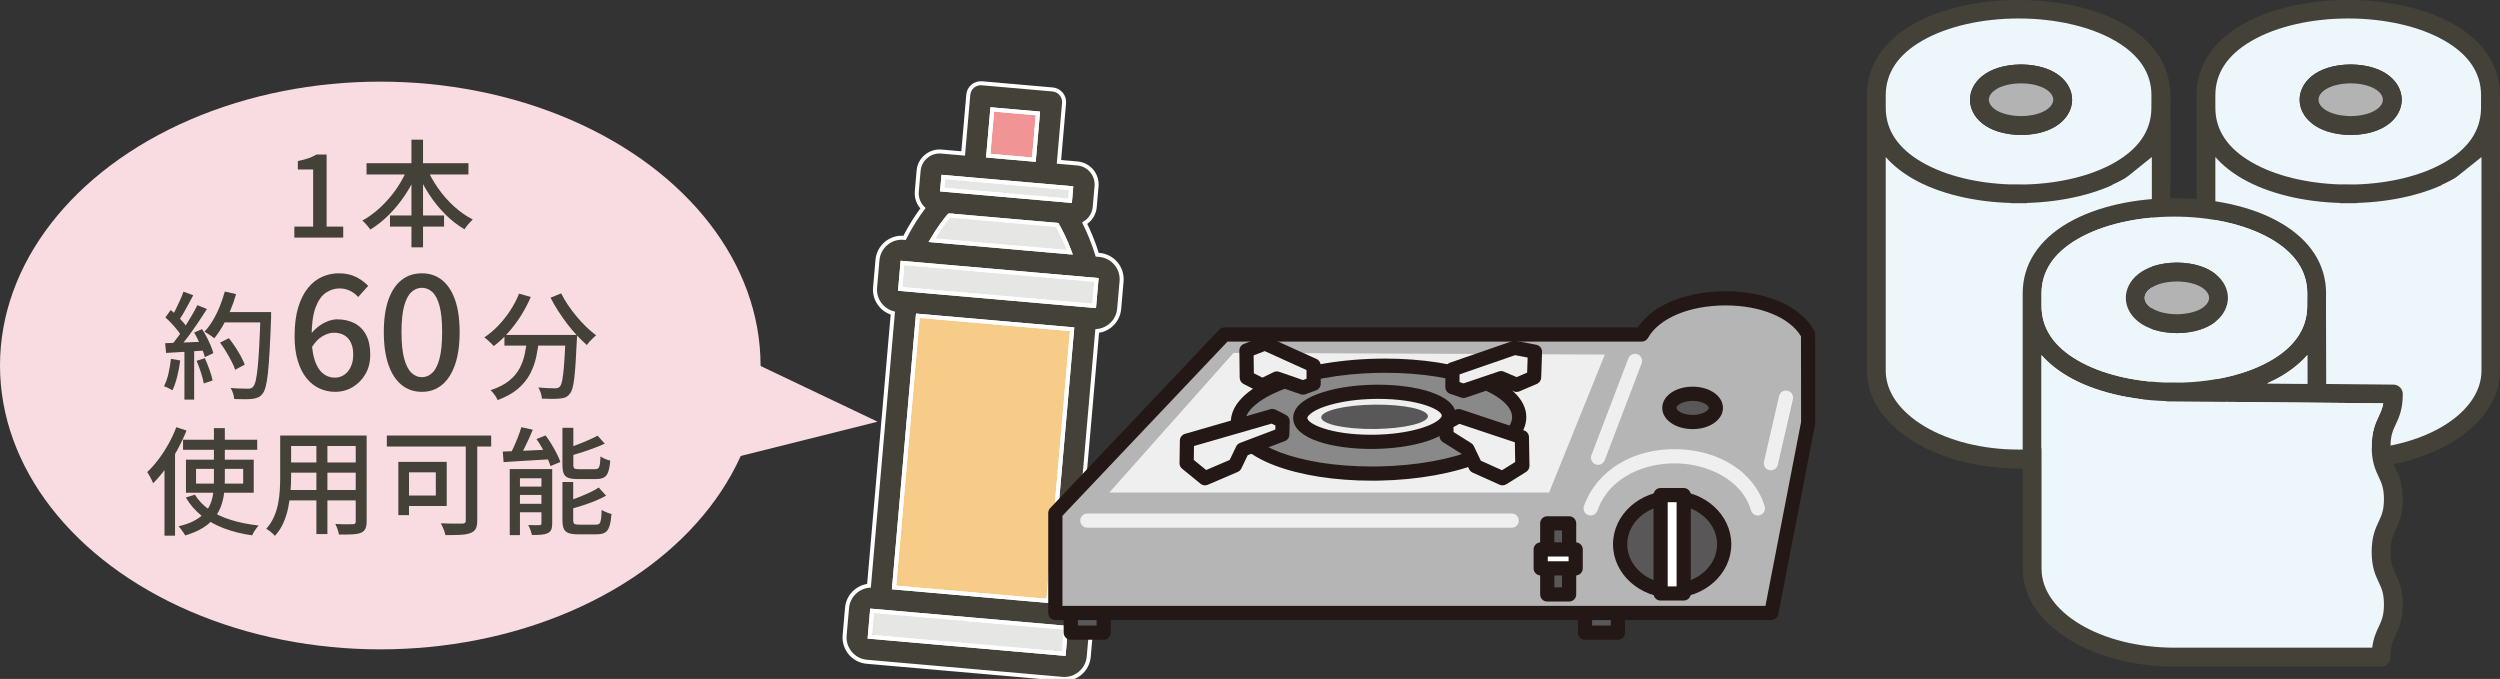
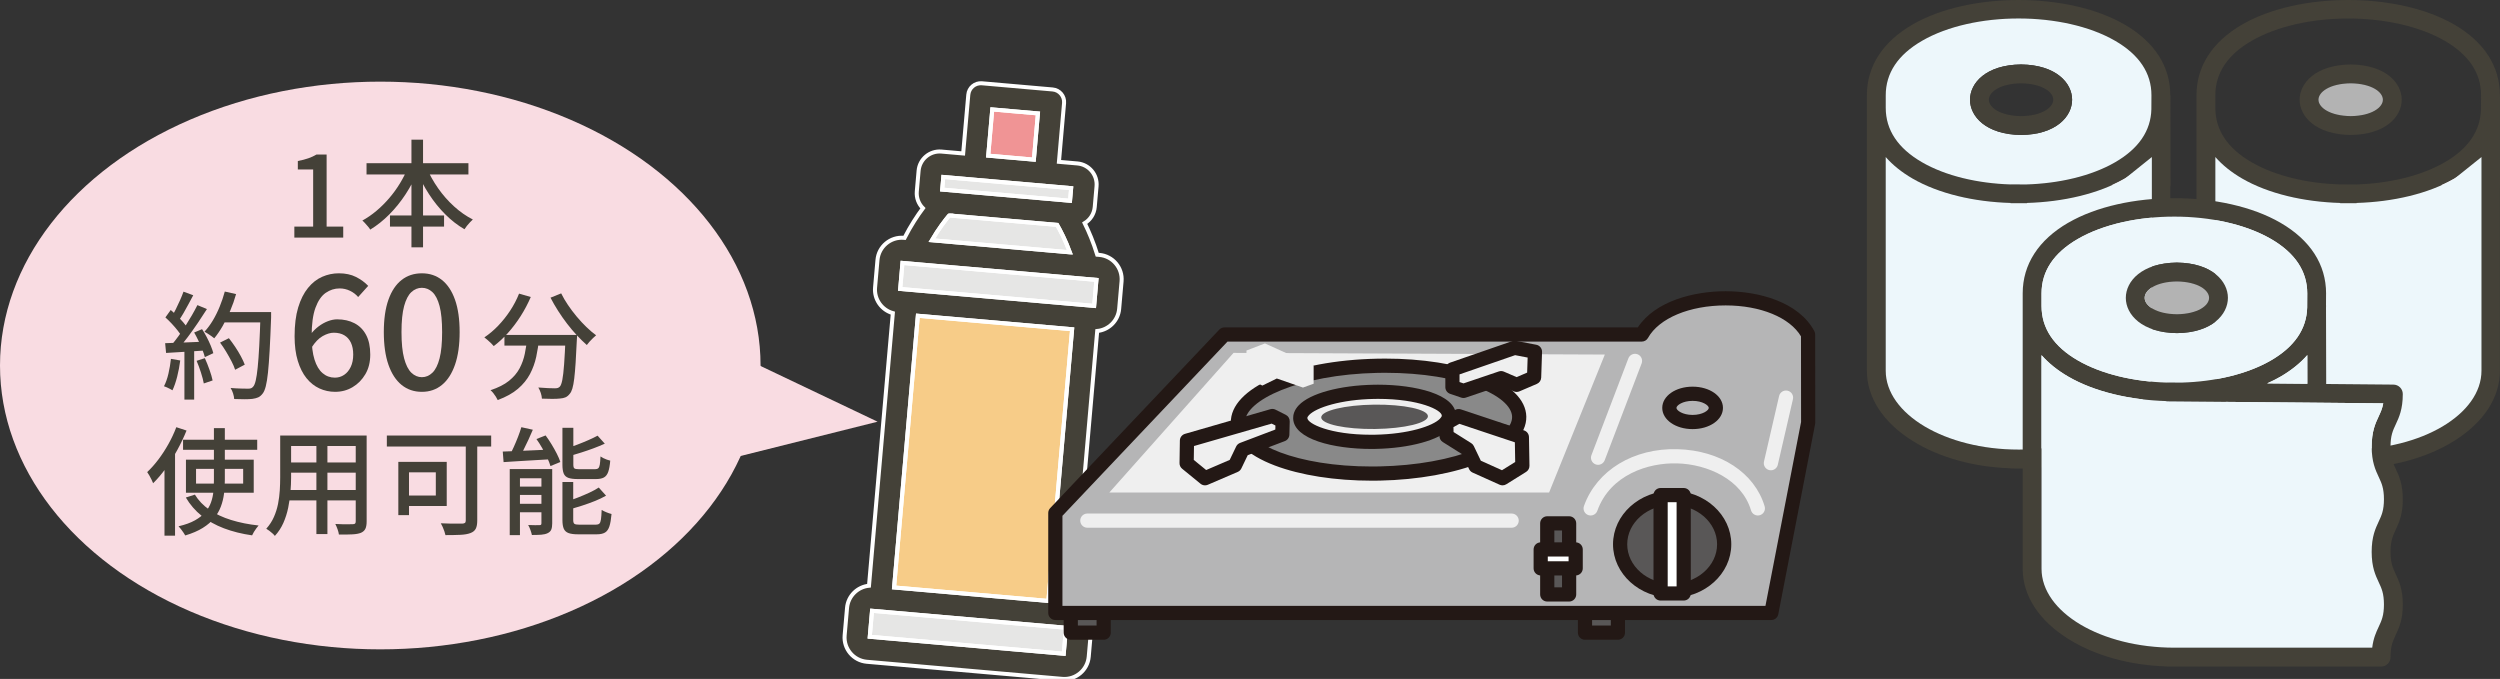
<svg xmlns="http://www.w3.org/2000/svg" id="_レイヤー_2" data-name="レイヤー 2" viewBox="0 0 310.016 84.195">
  <rect x="0" y="0" width="310.016" height="84.195" fill="#333333" stroke="none" />
  <defs>
    <style>
      .cls-1 {
        fill: #f7cc88;
      }

      .cls-2 {
        fill: #efefef;
      }

      .cls-3 {
        fill: #fce9e9;
      }

      .cls-4 {
        fill: #f9dce2;
      }

      .cls-5 {
        fill: #b3b3b3;
      }

      .cls-6 {
        fill: #898989;
      }

      .cls-7 {
        fill: #231815;
      }

      .cls-8 {
        fill: #fff;
      }

      .cls-9 {
        fill: #595757;
      }

      .cls-10 {
        fill: #e6e6e5;
      }

      .cls-11 {
        fill: #b5b5b6;
      }

      .cls-12 {
        fill: #edf7fb;
      }

      .cls-13 {
        fill: #f09495;
      }

      .cls-14 {
        fill: #444138;
      }

      .cls-15 {
        fill: none;
        stroke: #fff;
        stroke-width: .498px;
      }
    </style>
  </defs>
  <g id="_ナビ" data-name="ナビ">
    <g>
      <g>
        <path class="cls-14" d="M269.141,23.042v-.791c0-1.244-.003-2.982-.012-5.084-.003-1.253-.006-2.593-.009-3.609.003-.061.006-.123.006-.187v-.041c0-.023-.006-.044-.006-.064,0-.718,0-1.226.006-1.329.003-.041.003-.082.003-.123,0-3.592-1.957-6.623-5.662-8.769-7.008-4.059-19.3-4.059-26.305,0-3.7,2.143-5.656,5.175-5.656,8.764v34.161c0,3.344,2.032,6.448,5.721,8.734,3.276,2.035,7.54,3.218,12.098,3.367v.018s1.522.045,1.989-.018M250.314,55.751c-4.541,0-8.658-1.098-11.643-2.868-2.982-1.773-4.83-4.22-4.83-6.915v-26.495c.873.993,1.98,1.886,3.32,2.663,3.262,1.892,7.674,2.9,12.163,3.031v.032M266.805,23.021c-.044-.003-.091-.003-.134-.003-1.597-.015-3.239-.029-4.848-.047.572-.254,1.124-.531,1.644-.829,1.346-.783,2.459-1.679,3.335-2.681.003,1.355.006,2.652.003,3.56ZM262.296,5.065c2.984,1.729,4.497,3.998,4.497,6.749v.012c-.009.19-.009.683-.009,1.732-.067,2.666-1.574,4.874-4.488,6.562-2.97,1.72-6.982,2.637-11.068,2.757-.999-.009-1.676-.012-1.904-.012v.009c-4.059-.129-8.039-1.045-10.992-2.757-2.982-1.726-4.491-3.995-4.491-6.743v-1.559c0-2.751,1.513-5.023,4.494-6.749,6.381-3.697,17.577-3.697,23.96,0Z" />
        <path class="cls-12" d="M238.336,5.065c-2.982,1.726-4.494,3.998-4.494,6.749v1.559c0,2.748,1.51,5.017,4.491,6.743,2.952,1.711,6.933,2.628,10.992,2.757v-.009c.228,0,.905.003,1.904.012,4.085-.12,8.098-1.037,11.068-2.757,2.914-1.688,4.421-3.896,4.488-6.562,0-1.048,0-1.542.009-1.732v-.012c0-2.751-1.513-5.02-4.497-6.749-6.384-3.697-17.58-3.697-23.96,0ZM250.639,7.994c2.17.026,3.75.602,4.786,1.431,1.037.826,1.53,1.907,1.53,2.941,0,2.068-1.977,4.319-6.316,4.372-4.369-.053-6.346-2.304-6.346-4.372,0-2.067,1.977-4.319,6.316-4.372h.029Z" />
        <path class="cls-3" d="M261.823,22.972c.572-.254,1.124-.531,1.644-.829,1.346-.783,2.459-1.679,3.335-2.681.003,1.355.006,2.652.003,3.56-.044-.003-.091-.003-.134-.003" />
        <path class="cls-14" d="M244.293,12.366c0,2.068,1.977,4.319,6.346,4.372,4.339-.053,6.316-2.304,6.316-4.372,0-1.034-.494-2.114-1.53-2.941-1.037-.829-2.616-1.405-4.786-1.431h-.029c-4.339.053-6.316,2.304-6.316,4.372ZM254.619,12.366c0,.964-1.405,2.003-3.98,2.035-2.605-.032-4.009-1.072-4.009-2.035s1.399-2,3.995-2.035c2.596.035,3.995,1.075,3.995,2.035Z" />
-         <path class="cls-5" d="M250.624,10.33c2.596.035,3.995,1.075,3.995,2.035,0,.964-1.405,2.003-3.98,2.035-2.605-.032-4.009-1.072-4.009-2.035s1.399-2,3.995-2.035Z" />
        <path class="cls-14" d="M251.314,58.087v-.018c4.558-.149,8.822-1.332,12.098-3.367,3.688-2.287,5.721-5.391,5.721-8.734V11.808" />
        <path class="cls-12" d="M266.843,19.473v26.495c0,2.695-1.849,5.143-4.83,6.915-2.984,1.77-7.102,2.868-11.643,2.868h-.056c-4.541,0-8.658-1.098-11.643-2.868-2.982-1.773-4.83-4.22-4.83-6.915v-26.495c.873.993,1.98,1.886,3.32,2.663,3.262,1.892,7.674,2.9,12.163,3.031v.032h2.036s0-.032,0-.032c4.488-.131,8.901-1.139,12.163-3.031" />
      </g>
      <g>
        <path class="cls-14" d="M310.016,23.042v-.791c0-1.244-.003-2.982-.012-5.084-.003-1.253-.006-2.593-.009-3.609.003-.061.006-.123.006-.187v-.041c0-.023-.006-.044-.006-.064,0-.718,0-1.226.006-1.329.003-.041.003-.082.003-.123,0-3.592-1.957-6.623-5.662-8.769-7.008-4.059-19.3-4.059-26.305,0-3.7,2.143-5.656,5.175-5.656,8.764v34.161c0,3.344,2.032,6.448,5.721,8.734,3.276,2.035,7.54,3.218,12.098,3.367v.018s1.522.045,1.989-.018M291.19,55.751c-4.541,0-8.658-1.098-11.643-2.868-2.982-1.773-4.83-4.22-4.83-6.915v-26.495c.873.993,1.98,1.886,3.32,2.663,3.262,1.892,7.674,2.9,12.163,3.031v.032M307.68,23.021c-.044-.003-.091-.003-.134-.003-1.597-.015-3.239-.029-4.848-.047.572-.254,1.124-.531,1.644-.829,1.346-.783,2.459-1.679,3.335-2.681.003,1.355.006,2.652.003,3.56ZM303.171,5.065c2.984,1.729,4.497,3.998,4.497,6.749v.012c-.009.19-.009.683-.009,1.732-.067,2.666-1.574,4.874-4.488,6.562-2.97,1.72-6.982,2.637-11.068,2.757-.999-.009-1.676-.012-1.904-.012v.009c-4.059-.129-8.039-1.045-10.992-2.757-2.982-1.726-4.491-3.995-4.491-6.743v-1.559c0-2.751,1.513-5.023,4.494-6.749,6.381-3.697,17.577-3.697,23.96,0Z" />
-         <path class="cls-12" d="M279.211,5.065c-2.982,1.726-4.494,3.998-4.494,6.749v1.559c0,2.748,1.51,5.017,4.491,6.743,2.952,1.711,6.933,2.628,10.992,2.757v-.009c.228,0,.905.003,1.904.012,4.085-.12,8.098-1.037,11.068-2.757,2.914-1.688,4.421-3.896,4.488-6.562,0-1.048,0-1.542.009-1.732v-.012c0-2.751-1.513-5.02-4.497-6.749-6.384-3.697-17.58-3.697-23.96,0ZM291.514,7.994c2.17.026,3.75.602,4.786,1.431,1.037.826,1.53,1.907,1.53,2.941,0,2.068-1.977,4.319-6.316,4.372-4.369-.053-6.346-2.304-6.346-4.372,0-2.067,1.977-4.319,6.316-4.372h.029Z" />
        <path class="cls-3" d="M302.698,22.972c.572-.254,1.124-.531,1.644-.829,1.346-.783,2.459-1.679,3.335-2.681.003,1.355.006,2.652.003,3.56-.044-.003-.091-.003-.134-.003" />
        <path class="cls-14" d="M285.168,12.366c0,2.068,1.977,4.319,6.346,4.372,4.339-.053,6.316-2.304,6.316-4.372,0-1.034-.494-2.114-1.53-2.941-1.037-.829-2.616-1.405-4.786-1.431h-.029c-4.339.053-6.316,2.304-6.316,4.372ZM295.494,12.366c0,.964-1.405,2.003-3.98,2.035-2.605-.032-4.009-1.072-4.009-2.035,0-.961,1.399-2,3.995-2.035,2.596.035,3.995,1.075,3.995,2.035Z" />
        <path class="cls-5" d="M291.499,10.33c2.596.035,3.995,1.075,3.995,2.035,0,.964-1.405,2.003-3.98,2.035-2.605-.032-4.009-1.072-4.009-2.035,0-.961,1.399-2,3.995-2.035Z" />
        <path class="cls-14" d="M292.189,58.087v-.018c4.558-.149,8.822-1.332,12.098-3.367,3.688-2.287,5.721-5.391,5.721-8.734V11.808" />
        <path class="cls-12" d="M307.719,19.473v26.495c0,2.695-1.849,5.143-4.83,6.915-2.984,1.77-7.102,2.868-11.643,2.868h-.056c-4.541,0-8.658-1.098-11.643-2.868-2.982-1.773-4.83-4.22-4.83-6.915v-26.495c.873.993,1.98,1.886,3.32,2.663,3.262,1.892,7.674,2.9,12.163,3.031v.032s2.036,0,2.036,0v-.032c4.488-.131,8.901-1.139,12.163-3.031" />
      </g>
      <g>
        <path class="cls-14" d="M256.483,27.614c-3.7,2.143-5.656,5.175-5.656,8.764v34.161c0,3.344,2.032,6.448,5.721,8.734,3.276,2.035,7.54,3.218,12.098,3.367v.018h26.626c.645,0,1.168-.523,1.168-1.168,0-1.372.286-1.989.651-2.768.409-.876.87-1.866.87-3.758,0-1.889-.461-2.882-.87-3.755-.365-.78-.651-1.396-.651-2.768,0-1.375.286-1.992.651-2.771.409-.876.87-1.866.87-3.755,0-1.892-.461-2.882-.87-3.758-.365-.78-.651-1.396-.651-2.771,0-1.373.286-1.989.651-2.768.409-.876.87-1.866.87-3.758,0-.645-.523-1.168-1.168-1.168-.324,0-3.852-.032-8.331-.076v-.791c0-1.244-.003-2.982-.012-5.084-.003-1.253-.006-2.593-.009-3.609.003-.061.006-.123.006-.187v-.041c0-.023-.006-.044-.006-.064,0-.718,0-1.226.006-1.329.003-.041.003-.082.003-.123,0-3.592-1.957-6.623-5.662-8.769-7.008-4.059-19.3-4.059-26.305,0ZM268.645,49.738v.032c.946,0,10.025.085,17.323.155,4.056.038,7.715.073,9.57.091-.114.645-.321,1.092-.564,1.612-.409.873-.87,1.866-.87,3.755,0,1.892.461,2.882.87,3.758.365.78.651,1.396.651,2.771,0,1.373-.286,1.989-.651,2.768-.409.876-.87,1.866-.87,3.758,0,1.889.461,2.879.87,3.755.365.78.651,1.396.651,2.768,0,1.373-.286,1.989-.651,2.771-.315.672-.66,1.416-.803,2.587h-24.536c-4.541,0-8.658-1.098-11.643-2.868-2.982-1.773-4.83-4.22-4.83-6.915v-26.495c.873.993,1.98,1.886,3.32,2.663,3.262,1.892,7.674,2.9,12.163,3.031ZM286.126,47.591c-.044-.003-.091-.003-.134-.003-1.597-.015-3.239-.029-4.848-.047.572-.254,1.124-.531,1.644-.829,1.346-.783,2.459-1.679,3.335-2.681.003,1.355.006,2.652.003,3.56ZM281.617,29.635c2.984,1.729,4.497,3.998,4.497,6.749v.012c-.009.19-.009.683-.009,1.732-.067,2.666-1.574,4.874-4.488,6.562-2.97,1.72-6.982,2.637-11.068,2.757-.999-.009-1.676-.012-1.904-.012v.009c-4.059-.129-8.039-1.045-10.992-2.757-2.982-1.726-4.491-3.995-4.491-6.743v-1.559c0-2.751,1.513-5.023,4.494-6.749,6.381-3.697,17.577-3.697,23.96,0Z" />
        <path class="cls-12" d="M257.657,29.635c-2.982,1.726-4.494,3.998-4.494,6.749v1.559c0,2.748,1.51,5.017,4.491,6.743,2.952,1.711,6.933,2.628,10.992,2.757v-.009c.228,0,.905.003,1.904.012,4.085-.12,8.098-1.037,11.068-2.757,2.914-1.688,4.421-3.896,4.488-6.562,0-1.048,0-1.542.009-1.732v-.012c0-2.751-1.513-5.02-4.497-6.749-6.384-3.697-17.58-3.697-23.96,0ZM269.959,32.564c2.17.026,3.75.602,4.786,1.431,1.037.826,1.53,1.907,1.53,2.941,0,2.068-1.977,4.319-6.316,4.372-4.369-.053-6.346-2.304-6.346-4.372,0-2.067,1.977-4.319,6.316-4.372h.029Z" />
        <path class="cls-12" d="M286.123,44.032c.003,1.355.006,2.652.003,3.56-.044-.003-.091-.003-.134-.003-1.597-.015-3.239-.029-4.848-.047.572-.254,1.124-.531,1.644-.829,1.346-.783,2.459-1.679,3.335-2.681Z" />
        <path class="cls-12" d="M253.162,44.043c.873.993,1.98,1.886,3.32,2.663,3.262,1.892,7.674,2.9,12.163,3.031v.032c.946,0,10.025.085,17.323.155,4.056.038,7.715.073,9.57.091-.114.645-.321,1.092-.564,1.612-.409.873-.87,1.866-.87,3.755,0,1.892.461,2.882.87,3.758.365.78.651,1.396.651,2.771,0,1.373-.286,1.989-.651,2.768-.409.876-.87,1.866-.87,3.758,0,1.889.461,2.879.87,3.755.365.78.651,1.396.651,2.768,0,1.373-.286,1.989-.651,2.771-.315.672-.66,1.416-.803,2.587h-24.536c-4.541,0-8.658-1.098-11.643-2.868-2.982-1.773-4.83-4.22-4.83-6.915v-26.495Z" />
        <path class="cls-14" d="M263.614,36.935c0,2.068,1.977,4.319,6.346,4.372,4.339-.053,6.316-2.304,6.316-4.372,0-1.034-.494-2.114-1.53-2.941-1.037-.829-2.616-1.405-4.786-1.431h-.029c-4.339.053-6.316,2.304-6.316,4.372ZM273.94,36.935c0,.964-1.405,2.003-3.98,2.035-2.605-.032-4.009-1.072-4.009-2.035,0-.961,1.399-2,3.995-2.035,2.596.035,3.995,1.075,3.995,2.035Z" />
        <path class="cls-5" d="M269.945,34.9c2.596.035,3.995,1.075,3.995,2.035,0,.964-1.405,2.003-3.98,2.035-2.605-.032-4.009-1.072-4.009-2.035,0-.961,1.399-2,3.995-2.035Z" />
      </g>
    </g>
    <g>
      <g>
        <ellipse class="cls-4" cx="47.157" cy="45.324" rx="47.157" ry="35.2" />
        <polygon class="cls-4" points="89.103 42.904 108.824 52.293 87.389 57.658 89.103 42.904" />
      </g>
      <g>
        <path class="cls-14" d="M36.501,29.465v-1.367h2.332v-7.08h-1.9v-1.051c.499-.096.934-.209,1.303-.339.369-.129.708-.285,1.015-.467h1.252v8.937h2.059v1.367h-6.06Z" />
        <path class="cls-14" d="M50.604,20.73l1.238.402c-.413,1.027-.924,2.006-1.533,2.937s-1.286,1.77-2.029,2.519c-.743.748-1.532,1.377-2.367,1.885-.067-.115-.161-.242-.28-.381-.12-.14-.24-.276-.36-.41-.12-.135-.232-.245-.338-.331.595-.326,1.173-.725,1.734-1.194.561-.471,1.091-.996,1.59-1.576s.947-1.199,1.346-1.856.731-1.321,1-1.993ZM45.452,20.24h12.636v1.396h-12.636v-1.396ZM48.359,26.716h6.707v1.382h-6.707v-1.382ZM51.022,17.318h1.438v13.355h-1.438v-13.355ZM52.892,20.773c.374.883.852,1.739,1.433,2.569.58.829,1.239,1.58,1.979,2.252.738.672,1.516,1.214,2.331,1.626-.105.096-.226.214-.359.353-.135.14-.262.286-.382.439s-.218.292-.295.417c-.844-.489-1.639-1.105-2.382-1.85-.743-.743-1.415-1.575-2.015-2.497-.6-.921-1.11-1.89-1.532-2.906l1.223-.403Z" />
        <path class="cls-14" d="M21.2,44.5l1.151.201c-.087.682-.214,1.353-.382,2.015s-.362,1.224-.583,1.684c-.076-.048-.177-.105-.302-.172-.125-.067-.257-.132-.396-.194-.14-.062-.257-.108-.353-.137.23-.441.415-.965.554-1.569s.242-1.213.31-1.827ZM20.48,42.557c.662-.019,1.451-.048,2.367-.086s1.854-.077,2.813-.115l-.014,1.094c-.902.058-1.795.115-2.677.173-.883.058-1.675.105-2.375.144l-.115-1.209ZM20.51,39.362l.661-.921c.26.221.525.465.799.733s.523.532.749.792c.225.259.4.499.525.72l-.706,1.05c-.124-.229-.297-.484-.518-.763s-.463-.559-.727-.842c-.265-.282-.525-.539-.784-.77ZM22.754,36.167l1.209.446c-.191.355-.391.727-.597,1.115-.207.389-.413.761-.619,1.115-.206.355-.405.662-.597.921l-.922-.388c.183-.288.367-.619.555-.993.187-.374.367-.756.539-1.145.173-.389.317-.746.432-1.072ZM24.481,37.837l1.18.489c-.345.547-.722,1.12-1.13,1.72-.407.6-.82,1.18-1.237,1.741s-.813,1.043-1.188,1.446l-.849-.432c.278-.326.565-.693.863-1.101.297-.408.59-.838.878-1.288.288-.451.559-.897.813-1.339.254-.441.477-.854.669-1.237ZM22.869,43.133h1.209v6.418h-1.209v-6.418ZM24.078,41.234l.979-.418c.202.308.396.641.583,1,.188.36.353.713.497,1.059.144.345.249.652.316.921l-1.051.489c-.067-.269-.171-.578-.31-.929-.139-.35-.297-.712-.475-1.086-.178-.375-.357-.72-.54-1.036ZM24.381,44.744l1.021-.331c.201.441.394.919.575,1.433.183.513.312.957.389,1.331l-1.094.374c-.066-.374-.185-.825-.353-1.353s-.348-1.013-.539-1.454ZM27.878,36.153l1.396.316c-.191.69-.432,1.374-.72,2.051-.287.676-.6,1.307-.936,1.893-.336.585-.686,1.099-1.05,1.539-.087-.076-.204-.167-.353-.273-.149-.105-.303-.208-.461-.309-.158-.102-.29-.181-.396-.238.374-.402.72-.868,1.036-1.396s.6-1.099.849-1.713c.25-.613.461-1.237.634-1.87ZM27.288,42.485l1.094-.547c.268.336.532.697.791,1.086s.491.775.698,1.159c.206.384.367.729.481,1.036l-1.194.633c-.096-.307-.244-.654-.446-1.043-.201-.389-.424-.787-.669-1.195-.244-.407-.496-.784-.755-1.129ZM27.532,38.7h5.354v1.28h-5.354v-1.28ZM32.31,38.7h1.31v.662c-.058,1.603-.118,2.962-.181,4.08-.062,1.117-.132,2.038-.208,2.763-.077.725-.168,1.291-.273,1.698-.105.408-.23.703-.374.885-.183.24-.372.403-.568.489-.197.087-.439.149-.728.188-.239.028-.565.043-.979.043-.412,0-.835-.01-1.267-.028-.01-.202-.055-.432-.137-.691-.081-.259-.185-.484-.309-.676.47.038.903.062,1.302.071.398.01.688.015.871.015.144,0,.264-.017.359-.05.096-.034.183-.099.259-.194.125-.125.233-.379.324-.763s.173-.929.245-1.634c.071-.705.137-1.598.194-2.677.057-1.079.109-2.377.158-3.893v-.288Z" />
        <path class="cls-14" d="M41.57,48.59c-.698,0-1.354-.142-1.966-.425s-1.146-.708-1.601-1.274c-.454-.565-.813-1.28-1.076-2.144-.264-.862-.396-1.88-.396-3.052,0-1.396.148-2.585.444-3.566.297-.98.702-1.787,1.216-2.42.514-.632,1.099-1.093,1.758-1.383.658-.289,1.35-.435,2.074-.435.816,0,1.524.151,2.124.454.599.304,1.103.672,1.511,1.106l-1.244,1.383c-.264-.315-.6-.572-1.008-.771-.408-.197-.836-.296-1.284-.296-.632,0-1.212.185-1.738.553-.527.369-.948.985-1.265,1.848-.315.862-.474,2.038-.474,3.526,0,1.172.118,2.137.355,2.895.237.757.573,1.32,1.008,1.688.435.369.941.554,1.521.554.422,0,.804-.115,1.146-.346.342-.23.615-.56.819-.988.204-.428.307-.938.307-1.531,0-.579-.096-1.069-.286-1.472-.191-.401-.465-.708-.82-.918-.355-.211-.79-.316-1.304-.316-.422,0-.879.139-1.373.415s-.958.757-1.393,1.442l-.1-1.66c.29-.382.619-.711.988-.987.368-.277.754-.491,1.155-.643.402-.151.78-.227,1.137-.227.816,0,1.534.161,2.153.483.618.323,1.1.807,1.441,1.452.343.646.514,1.455.514,2.43,0,.936-.2,1.746-.603,2.431-.401.685-.928,1.222-1.58,1.609-.652.389-1.373.583-2.163.583Z" />
        <path class="cls-14" d="M52.317,48.59c-.976,0-1.814-.286-2.52-.859-.704-.572-1.248-1.409-1.63-2.509s-.572-2.446-.572-4.04.19-2.931.572-4.011c.382-1.079.926-1.896,1.63-2.449.705-.554,1.544-.83,2.52-.83.961,0,1.791.276,2.489.83.697.553,1.237,1.37,1.619,2.449.382,1.08.573,2.417.573,4.011s-.191,2.94-.573,4.04-.922,1.937-1.619,2.509c-.698.573-1.528.859-2.489.859ZM52.317,46.773c.486,0,.921-.185,1.304-.553.382-.369.678-.962.889-1.778s.316-1.903.316-3.26-.105-2.433-.316-3.23c-.211-.796-.507-1.373-.889-1.729-.383-.355-.817-.533-1.304-.533-.488,0-.923.178-1.305.533s-.682.933-.898,1.729c-.218.798-.326,1.874-.326,3.23s.108,2.443.326,3.26c.217.816.517,1.409.898,1.778.382.368.816.553,1.305.553Z" />
        <path class="cls-14" d="M64.366,36.412l1.454.417c-.355.825-.772,1.614-1.252,2.367-.48.754-1.003,1.446-1.569,2.08-.566.633-1.156,1.18-1.77,1.641-.077-.096-.188-.214-.331-.353-.145-.14-.293-.276-.446-.41-.153-.135-.283-.24-.389-.316.604-.403,1.178-.888,1.72-1.454.542-.565,1.036-1.188,1.482-1.863.446-.677.813-1.379,1.101-2.108ZM65.374,41.924h1.482c-.077.797-.197,1.571-.36,2.324s-.422,1.466-.776,2.137c-.355.672-.852,1.281-1.49,1.828-.638.547-1.475,1.012-2.511,1.396-.058-.124-.135-.264-.23-.417s-.201-.303-.316-.446-.23-.264-.346-.359c.959-.317,1.725-.705,2.296-1.166.57-.461,1.007-.977,1.31-1.547.302-.571.518-1.173.647-1.807.129-.633.228-1.28.295-1.942ZM62.553,41.535h8.031v1.324h-8.031v-1.324ZM70.137,41.535h1.425c-.01.163-.015.293-.015.389s-.005.173-.015.23c-.048,1.104-.099,2.048-.151,2.835s-.11,1.438-.172,1.957c-.062.519-.14.929-.23,1.23-.092.302-.199.521-.324.655-.163.211-.338.356-.525.438-.187.081-.415.132-.684.151-.239.028-.563.043-.971.043-.408,0-.833-.01-1.274-.029-.01-.211-.055-.443-.137-.697-.081-.255-.185-.482-.309-.684.44.038.851.064,1.23.079.379.015.654.021.827.021.144,0,.261-.015.353-.043.091-.029.175-.082.252-.158.124-.125.23-.405.316-.843.086-.436.16-1.086.223-1.949.062-.864.123-1.986.181-3.368v-.259ZM69.591,36.383c.229.471.511.95.842,1.439s.69.967,1.079,1.432c.389.466.789.897,1.202,1.296.412.397.814.741,1.208,1.028-.114.097-.247.216-.396.36-.148.144-.29.29-.425.438-.134.149-.244.286-.331.41-.393-.346-.798-.741-1.216-1.188-.417-.445-.825-.928-1.223-1.446-.398-.518-.772-1.053-1.123-1.604s-.664-1.096-.942-1.633l1.324-.533Z" />
        <path class="cls-14" d="M21.865,52.974l1.267.417c-.326.807-.708,1.61-1.145,2.411s-.909,1.554-1.417,2.259c-.509.706-1.036,1.327-1.583,1.864-.039-.115-.101-.259-.188-.432-.086-.173-.178-.346-.273-.519s-.187-.316-.273-.432c.479-.451.943-.972,1.389-1.562.446-.59.861-1.228,1.245-1.914.384-.686.71-1.384.979-2.094ZM20.397,56.845l1.295-1.295.015.015v10.865h-1.31v-9.585ZM26.528,53.089h1.353v6.447c0,.575-.033,1.137-.101,1.684s-.197,1.077-.389,1.591c-.192.513-.468.992-.827,1.438-.36.446-.833.852-1.418,1.216-.585.365-1.31.677-2.173.936-.058-.105-.135-.228-.23-.366-.096-.14-.196-.278-.302-.418-.106-.139-.207-.257-.303-.353.825-.191,1.506-.438,2.044-.741.537-.302.964-.641,1.28-1.015.317-.374.552-.776.705-1.209.153-.432.252-.88.296-1.345.043-.466.064-.938.064-1.418v-6.447ZM22.7,54.528h9.196v1.252h-9.196v-1.252ZM24.168,61.335c.441.729,1.041,1.355,1.799,1.878.758.523,1.655.945,2.691,1.267s2.173.55,3.41.684c-.086.096-.182.216-.287.359-.105.145-.204.29-.295.439-.092.148-.166.29-.224.425-1.276-.183-2.439-.473-3.489-.871-1.051-.398-1.972-.914-2.764-1.547-.791-.634-1.446-1.392-1.964-2.274l1.122-.359ZM23.059,57.003h8.405v4.102h-8.405v-4.102ZM24.311,58.141v1.827h5.843v-1.827h-5.843Z" />
        <path class="cls-14" d="M34.745,54.01h1.354v5.195c0,.557-.027,1.156-.08,1.799s-.146,1.293-.28,1.95-.333,1.286-.597,1.885c-.265.6-.617,1.14-1.059,1.619-.066-.096-.165-.201-.295-.316-.129-.115-.264-.226-.402-.331-.14-.105-.262-.187-.367-.244.403-.451.72-.938.949-1.461.23-.522.401-1.065.512-1.626.109-.562.182-1.123.216-1.685.033-.561.05-1.096.05-1.604v-5.181ZM35.465,60.76h9.211v1.295h-9.211v-1.295ZM35.522,54.01h9.109v1.295h-9.109v-1.295ZM35.522,57.349h9.109v1.267h-9.109v-1.267ZM39.235,54.514h1.367v11.715h-1.367v-11.715ZM44.114,54.01h1.353v10.649c0,.394-.053.698-.158.914s-.288.382-.547.496c-.259.105-.609.171-1.051.194-.441.024-1.003.031-1.684.021-.02-.172-.074-.388-.165-.647-.092-.259-.186-.479-.281-.662.307.02.609.031.907.036.297.005.559.005.784,0,.225-.005.381-.007.468-.007.144,0,.242-.026.295-.079s.079-.146.079-.281v-10.635Z" />
        <path class="cls-14" d="M47.971,54.01h12.938v1.367h-12.938v-1.367ZM49.395,57.276h1.324v6.605h-1.324v-6.605ZM49.957,57.276h5.44v5.469h-5.44v-1.295h4.087v-2.878h-4.087v-1.296ZM57.757,54.399h1.425v10.146c0,.441-.062.782-.187,1.022-.125.239-.341.417-.647.532-.317.124-.734.199-1.252.223-.519.024-1.138.036-1.856.036-.029-.144-.075-.305-.137-.482-.062-.177-.133-.354-.209-.532-.077-.178-.153-.328-.23-.453.374.02.741.031,1.101.036.36.005.682.007.965.007h.597c.153-.009.264-.04.331-.094.067-.052.101-.155.101-.309v-10.132Z" />
        <path class="cls-14" d="M62.347,55.996c.509-.02,1.092-.041,1.749-.065.657-.023,1.354-.055,2.094-.093.738-.038,1.482-.072,2.23-.102l-.015,1.209c-.71.039-1.42.079-2.13.123-.71.043-1.391.084-2.043.122s-1.247.077-1.785.115l-.101-1.31ZM64.65,52.974l1.425.316c-.173.413-.359.838-.562,1.273-.201.438-.402.852-.604,1.245-.201.394-.394.744-.575,1.051l-1.18-.316c.182-.326.366-.695.554-1.108.187-.412.364-.835.532-1.267s.305-.829.41-1.194ZM63.211,58.169h4.562v1.137h-3.296v7.052h-1.267v-8.188ZM63.802,60.342h4.072v1.036h-4.072v-1.036ZM63.802,62.472h4.072v1.051h-4.072v-1.051ZM67.14,58.169h1.338v6.735c0,.316-.038.57-.115.763-.077.191-.226.34-.446.446-.211.105-.479.17-.806.194-.326.023-.71.035-1.151.035-.038-.182-.101-.394-.187-.633-.087-.24-.178-.441-.273-.604.307.01.592.017.855.021.265.005.449.003.555-.007.086,0,.146-.017.18-.051.033-.033.051-.094.051-.18v-6.721ZM66.521,54.442l1.137-.446c.249.336.494.701.734,1.094.239.394.458.782.654,1.166s.343.729.439,1.036l-1.224.504c-.086-.307-.221-.652-.403-1.036-.182-.384-.388-.779-.618-1.188-.23-.407-.471-.784-.72-1.13ZM69.745,53.046h1.353v4.576c0,.24.043.394.13.461.086.066.278.101.575.101h1.986c.173,0,.305-.038.396-.115s.156-.228.194-.453.067-.563.087-1.015c.096.067.213.137.353.208.139.072.285.135.438.188s.293.094.417.122c-.048.595-.132,1.061-.251,1.396-.12.336-.301.568-.54.697-.24.13-.566.194-.979.194h-2.26c-.499,0-.888-.05-1.166-.15-.278-.102-.47-.281-.575-.54s-.158-.619-.158-1.079v-4.591ZM69.745,59.767h1.338v4.72c0,.24.048.396.145.468.096.072.302.108.618.108h2.044c.191,0,.336-.043.432-.13.096-.086.163-.261.201-.525.039-.264.067-.654.087-1.173.153.097.348.192.583.288.234.096.448.168.641.216-.058.662-.146,1.176-.267,1.54s-.303.619-.547.763c-.245.144-.583.216-1.015.216h-2.331c-.509,0-.902-.053-1.181-.158s-.473-.286-.583-.54-.165-.611-.165-1.072v-4.72ZM74.249,60.457l.907,1.008c-.413.239-.878.463-1.396.669-.518.206-1.05.398-1.597.575-.547.178-1.075.339-1.583.482-.029-.134-.087-.297-.173-.489-.087-.191-.163-.35-.23-.475.479-.153.972-.329,1.476-.525.503-.196.982-.4,1.438-.611s.842-.423,1.158-.634ZM74.105,54.025l.893.993c-.423.191-.883.381-1.382.568-.499.187-1.007.362-1.525.525s-1.021.316-1.511.46c-.029-.134-.082-.295-.158-.481-.077-.188-.154-.344-.23-.468.46-.145.931-.308,1.41-.489.479-.183.938-.37,1.374-.562.437-.192.813-.374,1.13-.547Z" />
      </g>
    </g>
    <g>
      <g>
        <path class="cls-14" d="M138.783,38.301l.299-3.414c.145-1.662-1.088-3.132-2.75-3.277l-.268-.023c-.478-1.56-1.054-2.894-1.556-3.913.686-.417,1.172-1.142,1.247-2l.225-2.575c.125-1.433-.937-2.704-2.374-2.83l-2.291-.2.637-7.286c.075-.858-.563-1.615-1.418-1.689l-8.769-.767c-.858-.075-1.614.559-1.689,1.418l-.637,7.286-2.695-.236c-1.433-.125-2.704.941-2.83,2.374l-.225,2.575c-.07.8.232,1.55.761,2.078-.687.922-1.513,2.173-2.282,3.675l-.078-.007c-1.662-.145-3.132,1.088-3.277,2.75l-.299,3.414c-.129,1.472.828,2.792,2.203,3.175l-2.957,33.803c-1.421.138-2.592,1.272-2.721,2.744l-.298,3.41c-.145,1.662,1.088,3.132,2.75,3.277l24.242,2.121c1.662.145,3.132-1.088,3.277-2.75l.298-3.41c.129-1.472-.828-2.792-2.203-3.175l2.957-33.803c1.421-.138,2.592-1.272,2.721-2.744ZM123.047,13.57l5.662.495-.502,5.732-5.662-.495.502-5.732ZM116.976,21.945l15.853,1.387-.137,1.565-15.853-1.387.137-1.565ZM117.709,26.717l13.383,1.171c.387.676,1.014,1.869,1.581,3.402l-17.115-1.497c.828-1.411,1.653-2.477,2.151-3.076ZM131.91,81.068l-24.055-2.105.282-3.223,24.055,2.105-.282,3.223ZM110.871,72.849l2.948-33.694,19.131,1.674-2.948,33.694-19.131-1.674ZM135.684,37.936l-24.055-2.105.282-3.227,24.055,2.105-.282,3.227Z" />
        <rect class="cls-13" x="122.75" y="13.842" width="5.754" height="5.684" transform="translate(98.058 140.378) rotate(-85)" />
        <rect class="cls-10" x="124.048" y="15.465" width="1.571" height="15.914" transform="translate(90.622 145.739) rotate(-85)" />
        <path class="cls-10" d="M132.673,31.29l-17.115-1.497c.828-1.411,1.653-2.477,2.151-3.076l13.383,1.171c.387.676,1.014,1.869,1.581,3.402Z" />
        <rect class="cls-10" x="122.178" y="23.197" width="3.24" height="24.147" transform="translate(77.871 155.523) rotate(-85)" />
        <rect class="cls-10" x="118.406" y="66.331" width="3.236" height="24.147" transform="translate(31.457 191.138) rotate(-85)" />
        <rect class="cls-1" x="104.999" y="47.236" width="33.823" height="19.204" transform="translate(54.663 173.331) rotate(-85)" />
      </g>
      <g>
        <path class="cls-15" d="M138.783,38.301l.299-3.414c.145-1.662-1.088-3.132-2.75-3.277l-.268-.023c-.478-1.56-1.054-2.894-1.556-3.913.686-.417,1.172-1.142,1.247-2l.225-2.575c.125-1.433-.937-2.704-2.374-2.83l-2.291-.2.637-7.286c.075-.858-.563-1.615-1.418-1.689l-8.769-.767c-.858-.075-1.614.559-1.689,1.418l-.637,7.286-2.695-.236c-1.433-.125-2.704.941-2.83,2.374l-.225,2.575c-.07.8.232,1.55.761,2.078-.687.922-1.513,2.173-2.282,3.675l-.078-.007c-1.662-.145-3.132,1.088-3.277,2.75l-.299,3.414c-.129,1.472.828,2.792,2.203,3.175l-2.957,33.803c-1.421.138-2.592,1.272-2.721,2.744l-.298,3.41c-.145,1.662,1.088,3.132,2.75,3.277l24.242,2.121c1.662.145,3.132-1.088,3.277-2.75l.298-3.41c.129-1.472-.828-2.792-2.203-3.175l2.957-33.803c1.421-.138,2.592-1.272,2.721-2.744ZM123.047,13.57l5.662.495-.502,5.732-5.662-.495.502-5.732ZM116.976,21.945l15.853,1.387-.137,1.565-15.853-1.387.137-1.565ZM117.709,26.717l13.383,1.171c.387.676,1.014,1.869,1.581,3.402l-17.115-1.497c.828-1.411,1.653-2.477,2.151-3.076ZM131.91,81.068l-24.055-2.105.282-3.223,24.055,2.105-.282,3.223ZM110.871,72.849l2.948-33.694,19.131,1.674-2.948,33.694-19.131-1.674ZM135.684,37.936l-24.055-2.105.282-3.227,24.055,2.105-.282,3.227Z" />
        <rect class="cls-15" x="122.75" y="13.842" width="5.754" height="5.684" transform="translate(98.058 140.378) rotate(-85)" />
        <rect class="cls-15" x="124.048" y="15.465" width="1.571" height="15.914" transform="translate(90.622 145.739) rotate(-85)" />
        <path class="cls-15" d="M132.673,31.29l-17.115-1.497c.828-1.411,1.653-2.477,2.151-3.076l13.383,1.171c.387.676,1.014,1.869,1.581,3.402Z" />
        <rect class="cls-15" x="122.178" y="23.197" width="3.24" height="24.147" transform="translate(77.871 155.523) rotate(-85)" />
        <rect class="cls-15" x="118.406" y="66.331" width="3.236" height="24.147" transform="translate(31.457 191.138) rotate(-85)" />
        <rect class="cls-15" x="104.999" y="47.236" width="33.823" height="19.204" transform="translate(54.663 173.331) rotate(-85)" />
      </g>
    </g>
    <g>
      <g>
        <rect class="cls-9" x="132.781" y="71.213" width="4.081" height="7.242" />
        <path class="cls-7" d="M136.863,79.335h-4.081c-.486,0-.88-.394-.88-.88v-7.242c0-.486.394-.88.88-.88h4.081c.486,0,.88.394.88.88v7.242c0,.486-.394.88-.88.88ZM133.662,77.574h2.321v-5.482h-2.321v5.482Z" />
      </g>
      <g>
        <rect class="cls-9" x="196.549" y="71.213" width="4.081" height="7.242" />
        <path class="cls-7" d="M200.631,79.335h-4.081c-.486,0-.88-.394-.88-.88v-7.242c0-.486.394-.88.88-.88h4.081c.486,0,.88.394.88.88v7.242c0,.486-.394.88-.88.88ZM197.429,77.574h2.321v-5.482h-2.321v5.482Z" />
      </g>
      <g>
        <path class="cls-11" d="M224.213,41.48l.011,10.933-4.571,23.596h-88.785v-12.397l20.969-22.133h51.753c3.309-5.934,17.407-6.028,20.622,0Z" />
        <path class="cls-7" d="M219.654,76.89h-88.785c-.486,0-.88-.394-.88-.88v-12.397c0-.225.086-.442.241-.605l20.969-22.133c.166-.175.397-.275.639-.275h51.26c2.184-3.297,6.997-4.486,10.891-4.486,4.042,0,9.054,1.301,11.001,4.952.068.127.103.269.103.413l.011,10.933c0,.056-.005.113-.016.168l-4.571,23.596c-.08.414-.443.713-.864.713ZM131.749,75.129h87.179l4.417-22.8-.011-10.619c-1.387-2.337-5.02-3.836-9.344-3.836-4.483,0-8.262,1.584-9.629,4.034-.156.279-.45.452-.769.452h-51.375l-20.468,21.603v11.166Z" />
      </g>
      <path class="cls-2" d="M198.17,57.64c-.104,0-.21-.019-.313-.058-.454-.173-.682-.682-.509-1.136l4.58-12.006c.173-.454.682-.682,1.136-.509.454.173.682.682.509,1.136l-4.58,12.006c-.134.351-.468.567-.823.567Z" />
      <path class="cls-2" d="M187.454,65.442h-52.617c-.486,0-.88-.394-.88-.88,0-.486.394-.88.88-.88h52.617c.486,0,.88.394.88.88,0,.486-.394.88-.88.88Z" />
      <g>
        <path class="cls-9" d="M213.81,67.495c0,3.181-2.889,5.761-6.453,5.761-3.564,0-6.452-2.58-6.452-5.761,0-3.181,2.888-5.76,6.452-5.76,3.564,0,6.453,2.579,6.453,5.76Z" />
        <path class="cls-7" d="M207.358,74.136c-4.043,0-7.333-2.979-7.333-6.641,0-3.661,3.289-6.64,7.333-6.64s7.333,2.979,7.333,6.64c0,3.662-3.289,6.641-7.333,6.641ZM207.358,62.616c-3.073,0-5.572,2.189-5.572,4.88,0,2.691,2.5,4.88,5.572,4.88s5.572-2.189,5.572-4.88c0-2.691-2.5-4.88-5.572-4.88Z" />
      </g>
      <g>
-         <path class="cls-9" d="M212.778,50.581c0,.967-1.291,1.751-2.884,1.751-1.592,0-2.884-.784-2.884-1.751,0-.968,1.291-1.752,2.884-1.752,1.593,0,2.884.784,2.884,1.752Z" />
        <path class="cls-7" d="M209.894,53.213c-2.111,0-3.764-1.156-3.764-2.632,0-1.476,1.653-2.632,3.764-2.632s3.764,1.156,3.764,2.632c0,1.476-1.653,2.632-3.764,2.632ZM209.894,49.71c-1.243,0-2.004.564-2.004.872s.761.871,2.004.871c1.243,0,2.004-.564,2.004-.871s-.761-.872-2.004-.872Z" />
      </g>
      <g>
        <rect class="cls-8" x="205.925" y="61.395" width="2.865" height="12.199" />
        <path class="cls-7" d="M208.789,74.474h-2.865c-.486,0-.88-.394-.88-.88v-12.199c0-.486.394-.88.88-.88h2.865c.486,0,.88.394.88.88v12.199c0,.486-.394.88-.88.88ZM206.805,72.714h1.104v-10.438h-1.104v10.438Z" />
      </g>
      <path class="cls-2" d="M219.603,58.319c-.066,0-.132-.007-.199-.023-.474-.109-.769-.582-.66-1.055l1.876-8.132c.109-.474.583-.769,1.055-.66.474.109.769.582.66,1.055l-1.876,8.132c-.094.407-.456.683-.857.683Z" />
      <polygon class="cls-2" points="152.965 43.76 137.566 61.073 192.098 61.073 199.01 43.967 152.965 43.76" />
      <g>
        <path class="cls-6" d="M188.392,51.673c.077,3.689-7.669,6.843-17.301,7.045-9.632.201-17.504-2.625-17.581-6.314-.077-3.689,7.669-6.843,17.301-7.045,9.633-.202,17.504,2.626,17.581,6.315Z" />
        <path class="cls-7" d="M170.124,59.608c-4.559,0-8.833-.668-12.036-1.882-3.476-1.317-5.414-3.201-5.458-5.304-.09-4.309,7.718-7.724,18.163-7.943.331-.007.66-.01.986-.01,4.559,0,8.833.668,12.036,1.883,3.475,1.318,5.413,3.201,5.457,5.304.046,2.174-1.928,4.186-5.557,5.664-3.365,1.37-7.841,2.179-12.605,2.279-.33.007-.659.01-.985.01ZM171.778,46.228c-.314,0-.631.003-.949.01-9.759.205-16.497,3.404-16.44,6.147.055,2.638,6.391,5.463,15.734,5.463.314,0,.631-.003.948-.01,4.554-.095,8.808-.859,11.978-2.15,2.822-1.149,4.49-2.643,4.462-3.997-.055-2.638-6.39-5.463-15.733-5.463Z" />
      </g>
      <g>
        <path class="cls-2" d="M179.673,51.518c.04,1.712-4.053,3.175-9.142,3.269-5.09.093-9.249-1.218-9.29-2.93-.041-1.712,4.052-3.175,9.142-3.269,5.09-.094,9.249,1.218,9.29,2.929Z" />
        <path class="cls-7" d="M170.021,55.672c-4.61,0-9.599-1.187-9.661-3.794-.01-.399.104-1.006.7-1.627,1.406-1.466,5.058-2.464,9.306-2.542.177-.003.354-.005.529-.005,4.607,0,9.594,1.187,9.657,3.793.009.4-.104,1.007-.7,1.628-1.405,1.466-5.058,2.464-9.306,2.542-.176.003-.352.005-.525.005ZM170.896,49.464c-.164,0-.331.002-.497.005-4.11.076-7.17,1.064-8.068,2-.136.142-.213.276-.211.367.017.705,2.82,2.075,7.901,2.075.163,0,.328-.001.493-.004,4.11-.076,7.17-1.064,8.068-2.001.136-.142.213-.276.211-.368-.017-.704-2.82-2.075-7.897-2.075Z" />
      </g>
      <path class="cls-9" d="M177.073,51.605c.029.833-2.91,1.547-6.563,1.592-3.654.045-6.64-.594-6.669-1.427-.029-.833,2.909-1.547,6.563-1.592,3.654-.046,6.64.593,6.669,1.427Z" />
      <g>
        <polygon class="cls-2" points="147.191 54.645 147.148 57.444 149.429 59.306 153.142 57.709 154.086 55.747 159.013 53.877 159.053 52.23 157.779 51.588 147.191 54.645" />
        <path class="cls-7" d="M149.429,60.186c-.199,0-.397-.068-.556-.198l-2.281-1.862c-.209-.17-.328-.426-.324-.695l.043-2.799c.006-.387.264-.725.636-.832l10.587-3.057c.213-.062.442-.04.64.059l1.275.642c.304.153.493.468.484.808l-.04,1.647c-.009.358-.233.674-.568.801l-4.598,1.746-.792,1.645c-.092.191-.25.343-.445.427l-3.713,1.597c-.112.048-.23.072-.348.072ZM148.035,57.032l1.537,1.255,2.92-1.256.801-1.665c.098-.203.27-.361.481-.441l4.374-1.661.012-.499-.468-.236-9.63,2.781-.026,1.721Z" />
      </g>
      <g>
        <polygon class="cls-2" points="154.568 43.468 154.61 46.831 156.538 47.814 158.334 46.936 161.578 48.061 162.899 47.582 162.899 45.323 156.86 42.587 154.568 43.468" />
-         <path class="cls-7" d="M161.578,48.941c-.097,0-.195-.016-.288-.048l-2.899-1.005-1.466.717c-.248.121-.54.119-.786-.007l-1.928-.983c-.291-.148-.476-.446-.48-.773l-.042-3.363c-.005-.368.221-.7.564-.832l2.292-.881c.22-.085.464-.077.679.02l6.039,2.736c.315.142.517.456.517.802v2.259c0,.37-.232.701-.58.827l-1.32.478c-.097.035-.199.053-.3.053ZM158.334,46.056c.097,0,.195.016.288.048l2.95,1.023.447-.162v-1.075l-5.186-2.35-1.376.529.028,2.218,1.063.542,1.401-.685c.121-.059.254-.089.386-.089Z" />
      </g>
      <g>
        <polygon class="cls-2" points="188.722 54.211 188.782 57.771 186.324 59.306 182.977 57.802 181.969 55.696 179.382 54.068 179.345 52.456 180.877 51.598 188.722 54.211" />
        <path class="cls-7" d="M186.324,60.186c-.123,0-.246-.025-.361-.077l-3.347-1.504c-.19-.085-.343-.235-.433-.423l-.898-1.876-2.372-1.492c-.25-.157-.405-.429-.411-.725l-.037-1.612c-.007-.325.166-.629.45-.788l1.532-.858c.216-.121.473-.145.708-.067l7.845,2.612c.354.118.595.447.602.82l.061,3.56c.005.309-.152.598-.414.762l-2.459,1.535c-.142.089-.304.134-.466.134ZM183.632,57.131l2.624,1.18,1.638-1.022-.042-2.439-6.885-2.293-.73.409.014.61,2.187,1.376c.141.089.253.215.325.365l.869,1.815Z" />
      </g>
      <g>
        <polygon class="cls-2" points="190.345 43.616 190.239 46.794 188.07 47.723 186.15 46.893 181.482 48.473 180.111 48.005 180.111 45.799 187.819 43.133 190.345 43.616" />
        <path class="cls-7" d="M181.482,49.353c-.096,0-.192-.016-.284-.047l-1.371-.467c-.356-.121-.596-.456-.596-.833v-2.206c0-.375.238-.709.592-.832l7.708-2.667c.146-.05.302-.062.453-.033l2.526.484c.425.081.729.461.714.894l-.106,3.178c-.011.341-.219.645-.533.78l-2.169.929c-.222.095-.474.095-.696-.001l-1.609-.695-4.347,1.471c-.092.031-.187.046-.282.046ZM180.991,47.376l.492.168,4.384-1.484c.207-.07.431-.061.631.026l1.572.68,1.306-.56.062-1.866-1.555-.298-6.893,2.385v.949Z" />
      </g>
      <path class="cls-2" d="M197.249,63.924c-.099,0-.199-.017-.297-.052-.458-.164-.695-.668-.531-1.126,1.589-4.43,6.151-7.197,11.602-7.044,5.327.148,9.568,2.93,10.805,7.09.138.466-.127.956-.593,1.095-.465.138-.956-.127-1.095-.593-1.155-3.886-5.436-5.729-9.166-5.832-3.551-.1-8.283,1.382-9.896,5.878-.129.36-.468.583-.829.583Z" />
      <g>
        <rect class="cls-9" x="191.869" y="64.899" width="2.713" height="8.817" />
        <path class="cls-7" d="M194.581,74.596h-2.713c-.486,0-.88-.394-.88-.88v-8.817c0-.486.394-.88.88-.88h2.713c.486,0,.88.394.88.88v8.817c0,.486-.394.88-.88.88ZM192.749,72.835h.952v-7.056h-.952v7.056Z" />
      </g>
      <g>
        <rect class="cls-8" x="191.056" y="68.134" width="4.338" height="2.346" />
        <path class="cls-7" d="M195.394,71.36h-4.338c-.486,0-.88-.394-.88-.88v-2.346c0-.486.394-.88.88-.88h4.338c.486,0,.88.394.88.88v2.346c0,.486-.394.88-.88.88ZM191.936,69.6h2.578v-.586h-2.578v.586Z" />
      </g>
    </g>
  </g>
</svg>